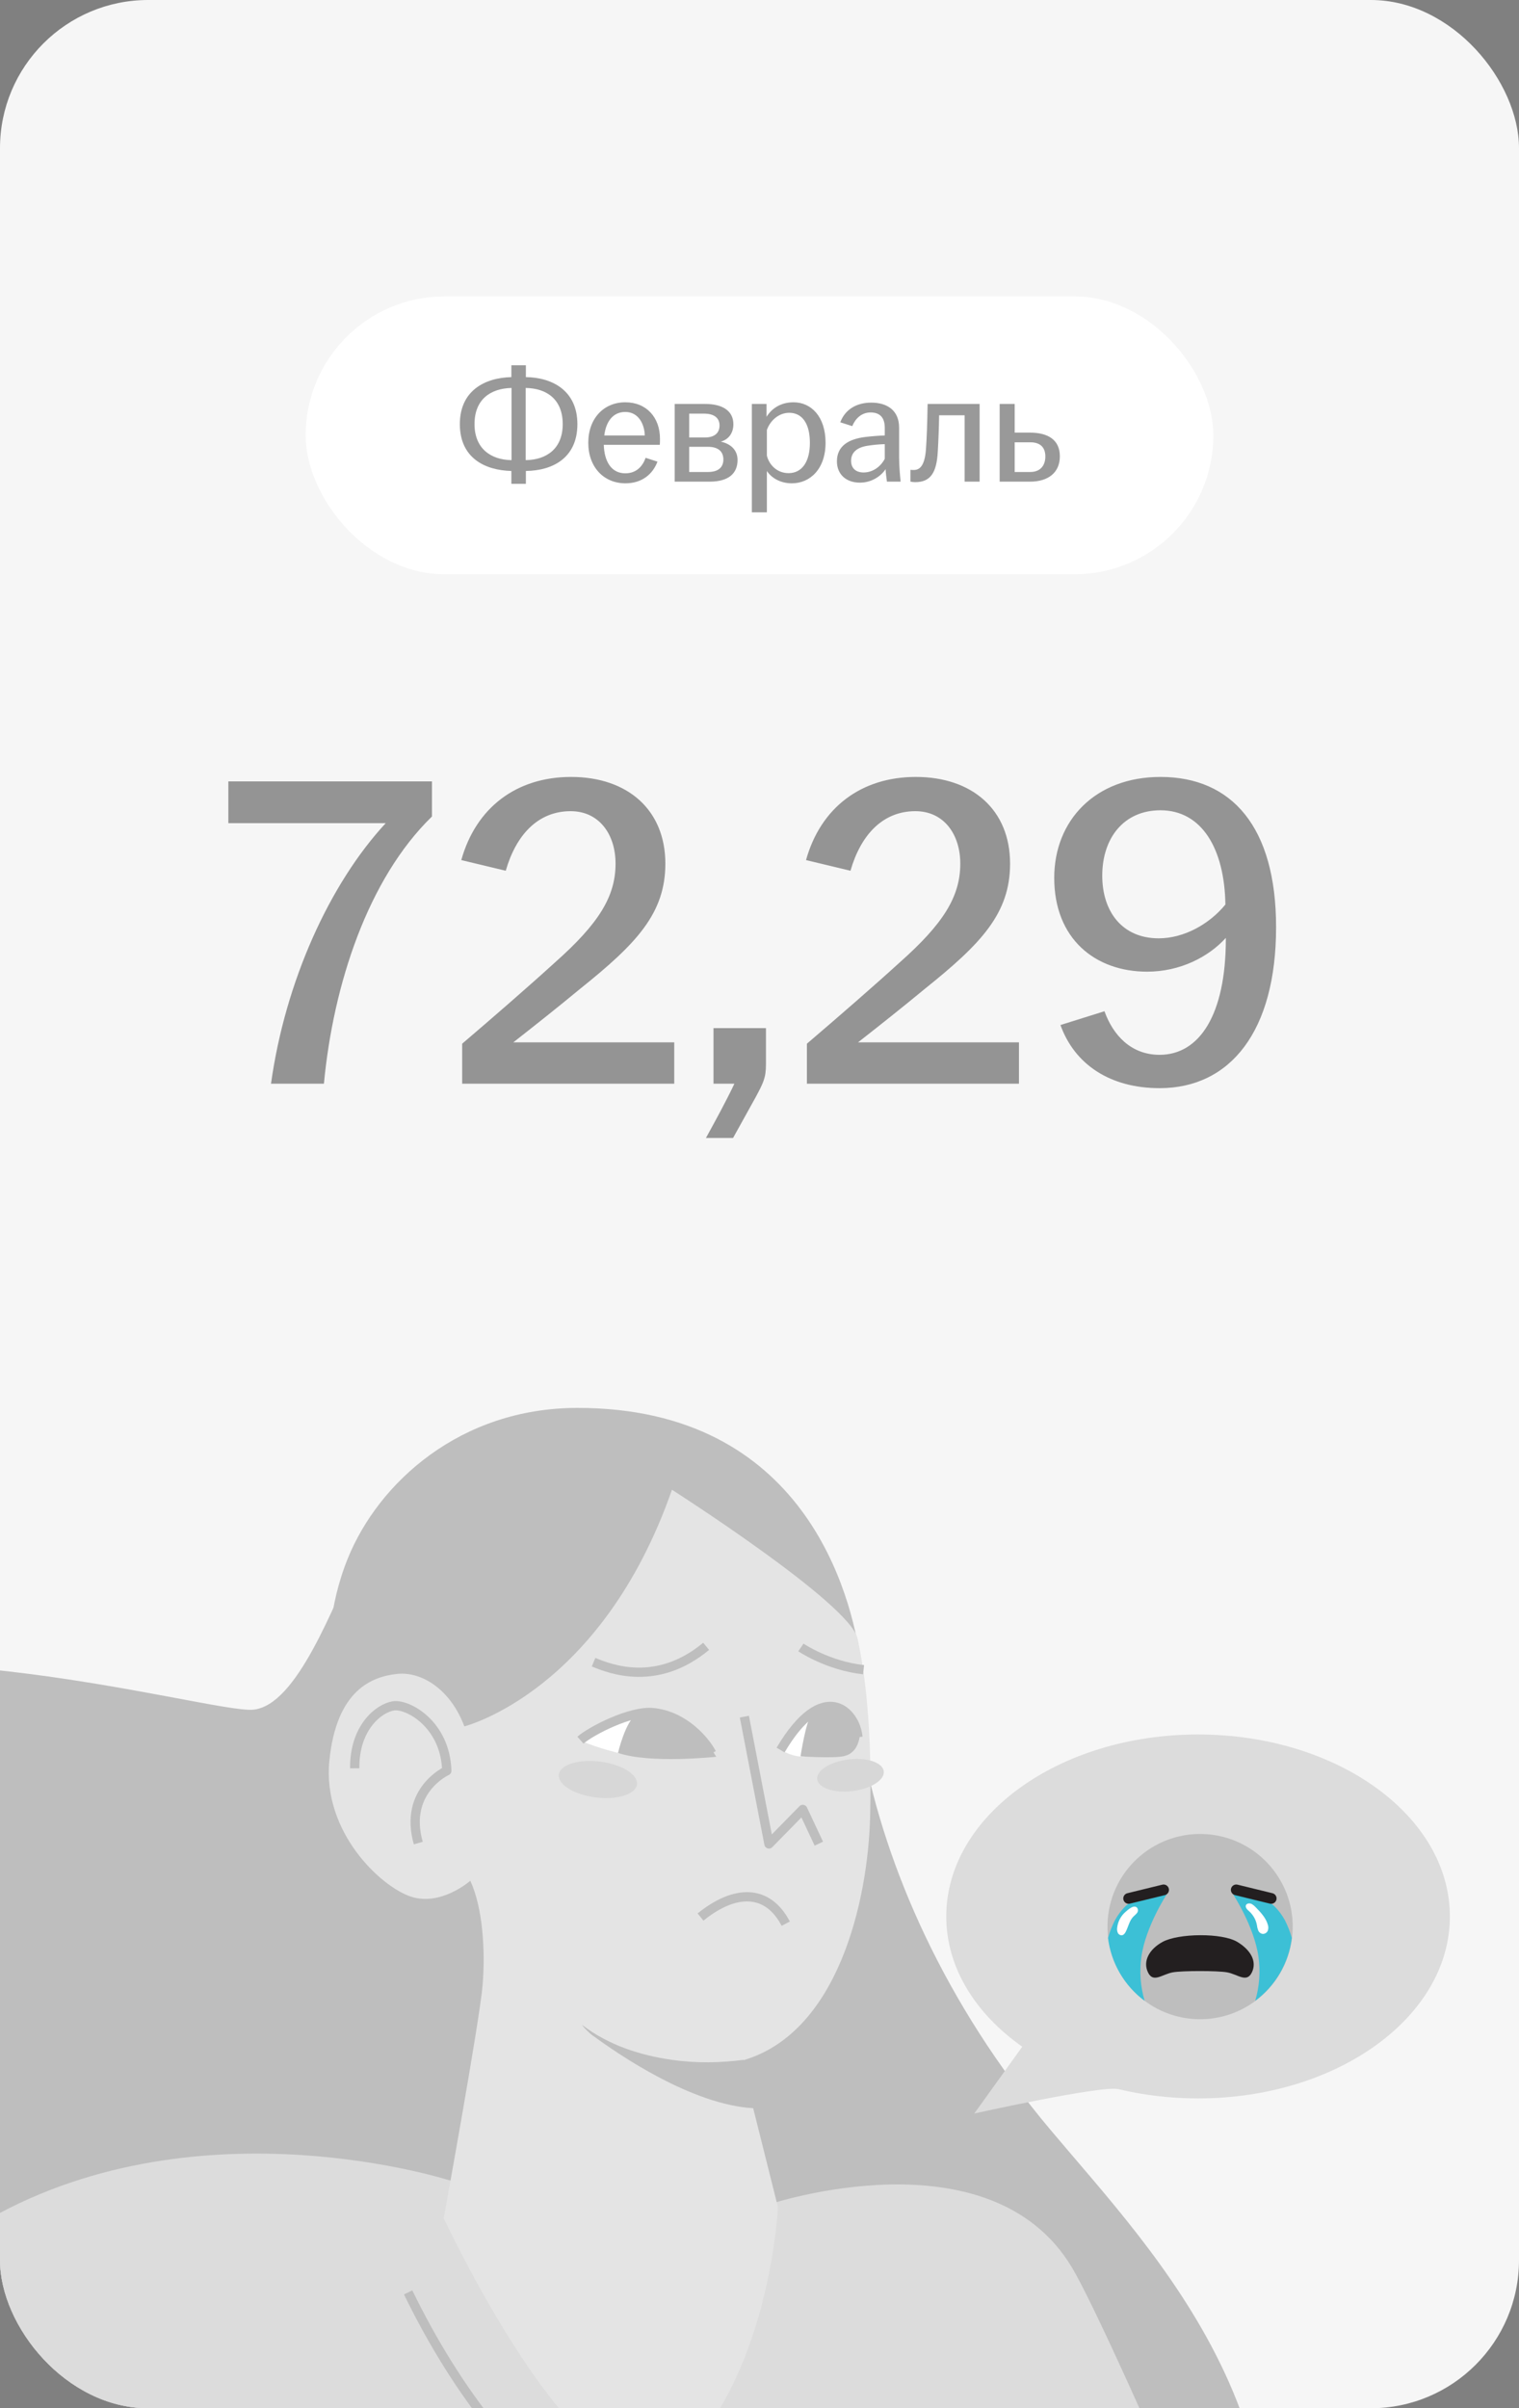
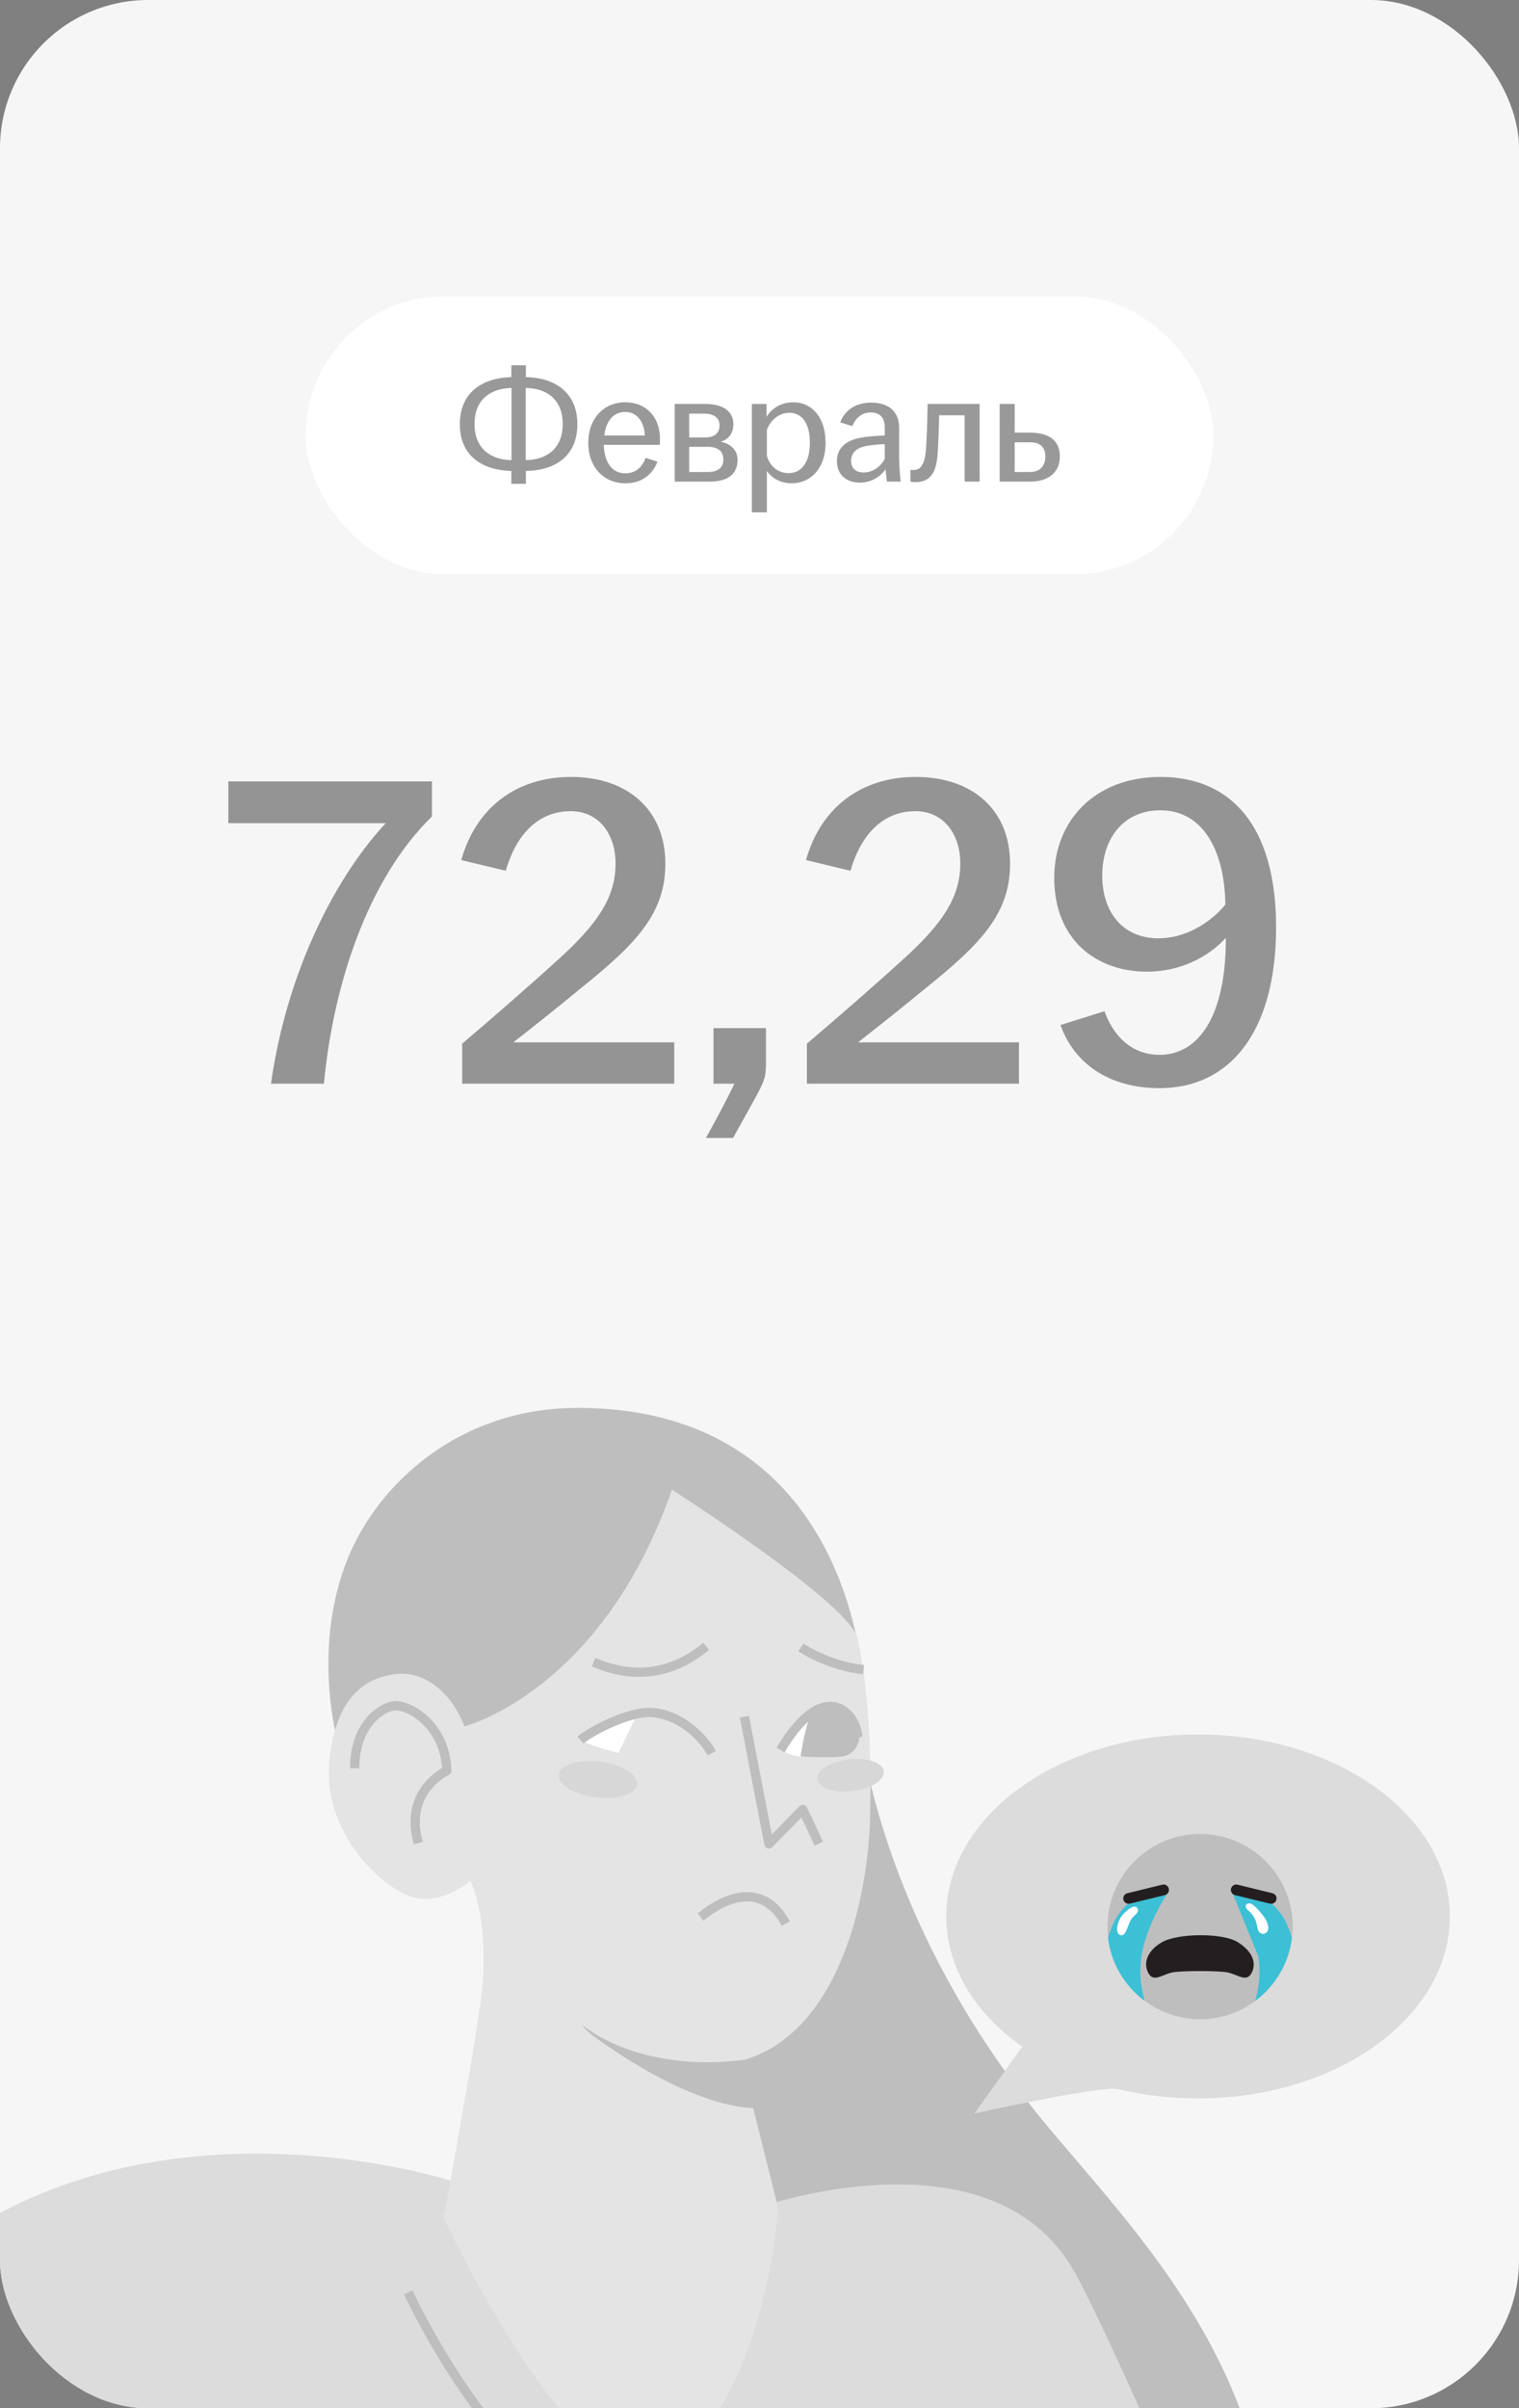
<svg xmlns="http://www.w3.org/2000/svg" width="164" height="260" viewBox="0 0 164 260" fill="none">
  <rect x="0" y="0" width="164" height="260" fill="#808080" stroke="none" />
  <g clip-path="url(#clip0_7521_54127)">
    <rect width="164" height="260" rx="16" fill="#F6F6F6" />
    <rect x="33" y="32" width="98" height="30" rx="15" fill="white" />
    <path d="M55.21 52.234V50.848C52.33 50.776 49.648 49.426 49.648 45.79C49.648 42.208 52.294 40.786 55.21 40.714V39.436H56.776V40.714C59.692 40.75 62.338 42.226 62.338 45.79C62.338 49.426 59.692 50.812 56.776 50.848V52.234H55.21ZM51.232 45.79C51.232 48.382 52.942 49.642 55.228 49.678V41.884C52.906 41.938 51.232 43.162 51.232 45.79ZM56.758 49.678C59.08 49.642 60.754 48.382 60.754 45.79C60.754 43.162 59.08 41.92 56.758 41.884V49.678ZM67.528 52.18C65.188 52.18 63.514 50.434 63.514 47.806C63.514 45.178 65.188 43.432 67.51 43.432C69.796 43.432 71.254 45.07 71.254 47.356C71.254 47.662 71.254 47.86 71.236 48.022H65.188C65.242 49.786 65.98 51.1 67.51 51.1C68.752 51.1 69.4 50.29 69.706 49.426L70.984 49.84C70.48 51.19 69.31 52.18 67.528 52.18ZM65.242 47.014H69.616C69.58 45.808 68.95 44.476 67.51 44.476C66.16 44.476 65.422 45.538 65.242 47.014ZM72.844 52V43.612H76.138C78.028 43.612 79.18 44.368 79.18 45.808C79.18 46.69 78.712 47.446 77.812 47.68C78.838 47.896 79.63 48.544 79.63 49.66C79.63 51.118 78.658 52 76.606 52H72.844ZM74.41 50.956H76.444C77.596 50.956 78.1 50.416 78.1 49.606C78.1 48.76 77.56 48.238 76.426 48.238H74.41V50.956ZM74.41 47.23H76.12C77.164 47.23 77.686 46.726 77.686 45.934C77.686 45.16 77.146 44.656 76.012 44.656H74.41V47.23ZM81.176 55.312V43.612H82.76V44.998C83.3 44.134 84.254 43.432 85.676 43.432C87.566 43.432 89.132 44.962 89.132 47.806C89.132 50.65 87.44 52.18 85.496 52.18C84.236 52.18 83.282 51.586 82.796 50.848V55.312H81.176ZM82.796 49.192C83.066 50.272 83.966 51.082 85.136 51.082C86.576 51.082 87.44 49.876 87.44 47.806C87.44 45.736 86.612 44.566 85.208 44.566C84.092 44.566 83.156 45.394 82.796 46.42V49.192ZM92.843 52.108C91.349 52.108 90.359 51.208 90.359 49.804C90.359 48.112 91.673 47.392 93.437 47.176C94.193 47.086 94.967 47.032 95.525 47.014V46.186C95.525 45.07 94.985 44.53 93.995 44.53C93.023 44.53 92.357 45.178 92.015 46.006L90.719 45.592C91.259 44.17 92.519 43.468 94.067 43.468C95.795 43.468 97.073 44.314 97.073 46.168V49.372C97.073 50.29 97.163 51.244 97.235 52H95.759C95.705 51.604 95.633 51.082 95.615 50.65C95.093 51.442 94.067 52.108 92.843 52.108ZM91.889 49.75C91.889 50.56 92.411 51.01 93.239 51.01C94.211 51.01 95.075 50.398 95.525 49.534V47.95C94.913 47.968 94.301 48.022 93.635 48.13C92.501 48.31 91.889 48.868 91.889 49.75ZM98.818 52.054C98.656 52.054 98.494 52.036 98.296 52V50.722C98.404 50.74 98.53 50.74 98.674 50.74C99.358 50.74 99.844 50.182 99.97 48.526C100.06 47.302 100.114 45.7 100.15 43.612H105.766V52H104.146V44.836H101.392C101.374 46.132 101.32 47.554 101.248 48.778C101.122 50.992 100.492 52.054 98.818 52.054ZM107.93 52V43.612H109.55V46.708H111.206C113.168 46.708 114.428 47.5 114.428 49.264C114.428 51.028 113.168 52 111.206 52H107.93ZM109.55 50.956H111.242C112.322 50.956 112.862 50.254 112.862 49.282C112.862 48.31 112.322 47.752 111.242 47.752H109.55V50.956Z" fill="black" fill-opacity="0.4" />
    <path d="M29.26 117C30.796 105.96 35.596 95.4 41.644 88.872H24.652V84.36H46.636V88.152C39.724 94.872 35.98 106.296 34.972 117H29.26ZM49.899 112.68C53.163 109.896 57.195 106.392 59.931 103.896C64.635 99.72 66.459 96.792 66.459 93.24C66.459 90.072 64.683 87.576 61.611 87.576C58.059 87.576 55.707 90.168 54.603 94.008L49.803 92.856C51.387 87.192 55.755 83.88 61.659 83.88C67.755 83.88 71.835 87.432 71.835 93.24C71.835 98.616 68.715 101.88 62.667 106.728C60.171 108.792 57.867 110.616 55.419 112.536H72.795V117H49.899V112.68ZM76.218 122.856C77.274 120.936 78.378 118.92 79.29 117H77.034V111H82.698V114.888C82.698 116.376 82.41 116.904 81.594 118.44L79.146 122.856H76.218ZM87.118 112.68C90.382 109.896 94.414 106.392 97.15 103.896C101.854 99.72 103.678 96.792 103.678 93.24C103.678 90.072 101.902 87.576 98.83 87.576C95.278 87.576 92.926 90.168 91.822 94.008L87.022 92.856C88.606 87.192 92.974 83.88 98.878 83.88C104.974 83.88 109.054 87.432 109.054 93.24C109.054 98.616 105.934 101.88 99.886 106.728C97.39 108.792 95.086 110.616 92.638 112.536H110.014V117H87.118V112.68ZM125.197 117.48C119.869 117.48 116.029 114.936 114.493 110.664L119.245 109.176C120.157 111.72 122.077 113.88 125.197 113.88C129.469 113.88 132.349 109.608 132.349 101.352V101.256C130.477 103.32 127.405 104.904 123.853 104.904C118.237 104.904 113.821 101.352 113.821 94.776C113.821 88.584 118.237 83.88 125.293 83.88C132.973 83.88 137.773 89.256 137.773 100.104C137.773 111.336 132.829 117.48 125.197 117.48ZM119.005 94.536C119.005 98.424 121.165 101.304 125.101 101.304C127.837 101.304 130.573 99.768 132.301 97.656C132.205 91.56 129.709 87.48 125.293 87.48C121.309 87.48 119.005 90.504 119.005 94.536Z" fill="black" fill-opacity="0.4" />
    <path d="M93.196 188.98C95.635 201.518 101.881 216.212 113.4 229.925C124.919 243.638 143.758 262.543 134.583 293.004C125.407 323.468 133.802 293.692 133.802 293.692L93.977 297.512L78.846 254.705L75.332 218.561" fill="#BEBEBE" />
-     <path d="M38.884 167.156C35.912 173.53 32.066 184.113 27.346 184.581C22.627 185.049 -17.445 173.005 -35.572 184.84C-53.7 196.675 -52.638 218.104 -47.061 235.075C-41.484 252.047 -35.922 263.894 -48.72 292.829C-61.518 321.767 -46.418 338.331 -37.974 344.128L36.07 324.04L55.446 243.678L55.296 198.713" fill="#BEBEBE" />
    <path d="M92.92 179.353C91.938 172.219 86.901 151.978 62.324 152C49.696 152.011 40.881 160.061 37.562 168.223C33.395 178.468 36.701 189.056 36.701 189.056" fill="#BEBEBE" />
    <path d="M83.087 237.976C83.087 237.976 106.927 230.001 115.756 244.843C124.585 259.683 195.34 430.815 195.34 430.815C195.34 430.815 170.025 473.719 138.749 455.165L111.42 385.97C111.42 385.97 83.846 385.639 52.321 390.851C29.393 394.645 -0.96 393.608 -16.742 393.297L-34.622 453.968C-34.622 453.968 -74.152 460.882 -94.773 439.031C-94.773 439.031 -24.006 252.411 -1.106 239.515C21.794 226.619 48.775 235.471 48.775 235.471" fill="#DCDCDC" />
    <path d="M92.583 176.886C93.405 180.667 94.156 186.566 93.949 195.939C93.742 205.312 90.427 219.637 80.037 222.49L83.994 238.293C83.994 238.293 83.201 255.422 73.959 265.004C64.718 274.589 49.349 242.448 47.904 239.496C47.904 239.496 51.817 218.024 52.111 214.258C52.404 210.492 52.123 206.002 50.78 203.049C50.78 203.049 47.621 205.843 44.358 204.763C41.094 203.682 34.8 197.775 35.559 190.108C36.319 182.441 40.173 181.015 42.855 180.721C45.536 180.427 48.648 182.405 50.134 186.383C50.134 186.383 64.913 182.682 72.549 160.836C72.549 160.836 91.761 173.105 92.583 176.886Z" fill="#E4E4E4" />
    <path d="M84.254 188.879C84.254 188.879 85.593 189.822 87.165 189.629L87.526 185.223L87.036 185.403L84.344 188.789" fill="white" />
    <path d="M66.839 189.268C66.839 189.268 64.699 188.784 62.805 187.977L63.065 187.554L65.874 186.077L68.77 185.133L66.814 189.157" fill="white" />
    <path d="M92.625 187.545C92.379 184.712 88.863 181.169 84.277 188.94" stroke="#BEBEBE" stroke-miterlimit="10" stroke-linejoin="round" />
    <path d="M76.837 189.284C76.155 187.969 73.896 185.238 70.515 184.898C68.074 184.652 63.777 186.893 62.668 187.871" stroke="#BEBEBE" stroke-miterlimit="10" stroke-linejoin="round" />
    <path d="M88.405 199.045L86.673 195.35L83.02 199.078L80.367 185.332" stroke="#BEBEBE" stroke-miterlimit="10" stroke-linejoin="round" />
    <path d="M84.833 207.684C82.867 203.924 79.349 203.96 75.633 206.967" stroke="#BEBEBE" stroke-miterlimit="10" stroke-linejoin="round" />
    <path d="M76.24 177.742C70.935 182.143 65.937 180.225 64.086 179.454" stroke="#BEBEBE" stroke-miterlimit="10" stroke-linejoin="round" />
    <path d="M86.469 177.863C86.469 177.863 89.402 179.853 93.238 180.265" stroke="#BEBEBE" stroke-miterlimit="10" stroke-linejoin="round" />
    <path d="M62.852 218.621L63.594 219.364C63.594 219.364 63.647 219.534 64.123 219.837C66.65 221.439 69.477 222.404 72.521 222.836C75.188 223.213 77.761 223.157 80.338 222.83L80.281 222.386C77.741 222.711 75.209 222.762 72.587 222.392C69.038 221.89 65.652 220.767 62.852 218.621Z" fill="#BEBEBE" />
    <path d="M38.297 190.911C38.254 186.469 40.938 184.409 42.477 184.17C44.017 183.93 48.09 186.14 48.238 191.178C48.238 191.178 43.547 193.318 45.161 198.982" stroke="#BEBEBE" stroke-miterlimit="10" stroke-linejoin="round" />
    <path d="M44.066 247.492C49.446 258.566 56.772 267.594 61.688 269.176" stroke="#BEBEBE" stroke-miterlimit="10" stroke-linejoin="round" />
    <path d="M92.815 187.512C92.664 188.424 92.231 189.347 91.104 189.6C89.974 189.854 86.43 189.618 86.43 189.618C86.43 189.618 87.022 185.686 87.664 185.044C88.303 184.401 88.34 184.548 88.34 184.548L89.99 184.125L91.507 184.869L92.215 185.967" fill="#BEBEBE" />
-     <path d="M76.657 188.581L77.331 189.664C77.331 189.664 70.212 190.44 66.723 189.248C66.723 189.248 67.565 185.673 68.777 185.077L70.978 184.879L73.032 185.549L75.183 187.113L76.657 188.581Z" fill="#BEBEBE" />
    <path d="M80.183 222.6C80.183 222.6 77.411 223.052 72.877 222.814L67.895 221.565L64.478 219.763L63.863 219.44L62.836 218.621C62.836 218.621 63.316 219.253 63.965 219.734C66.747 221.793 74.72 227.261 81.384 227.609L80.183 222.6Z" fill="#BEBEBE" />
    <path d="M60.335 191.588C60.468 190.519 62.465 189.892 64.794 190.186C67.123 190.48 68.902 191.585 68.769 192.653C68.635 193.721 66.639 194.349 64.31 194.055C61.981 193.761 60.202 192.656 60.335 191.588Z" fill="#D7D7D7" />
    <path d="M88.233 192.091C88.12 191.147 89.637 190.189 91.621 189.952C93.606 189.715 95.305 190.288 95.418 191.232C95.528 192.177 94.011 193.134 92.027 193.371C90.043 193.608 88.343 193.035 88.233 192.091Z" fill="#D7D7D7" />
    <path d="M102.164 206.904C102.164 196.054 114.335 187.258 129.35 187.258C144.364 187.258 156.536 196.054 156.536 206.904C156.536 217.754 144.364 226.55 129.35 226.55C126.344 226.55 123.452 226.197 120.749 225.547C118.974 225.119 105.189 228.179 105.189 228.179L110.369 220.968C105.307 217.4 102.164 212.417 102.164 206.904Z" fill="#DCDCDC" />
    <path d="M139.538 208.793C139.976 203.288 135.869 198.47 130.364 198.032C124.858 197.594 120.04 201.702 119.602 207.207C119.164 212.712 123.272 217.53 128.777 217.968C134.282 218.406 139.1 214.298 139.538 208.793Z" fill="#BEBEBE" />
    <path d="M133.587 209.652C131.931 208.657 127.224 208.72 125.517 209.652C124.081 210.437 123.369 211.731 123.939 212.933C124.508 214.135 125.464 213.138 126.647 212.933C127.685 212.756 131.418 212.756 132.457 212.933C133.639 213.138 134.596 214.13 135.165 212.933C135.735 211.735 135.001 210.501 133.587 209.652Z" fill="#231F20" />
    <path d="M125.978 204.499L121.855 205.541C121.766 205.535 120.987 206.2 120.384 207.298C120.068 207.914 119.815 208.558 119.626 209.223C119.792 210.564 120.228 211.857 120.908 213.025C121.588 214.192 122.497 215.21 123.582 216.016C123.125 214.469 123.006 212.841 123.233 211.244C123.703 207.961 125.978 204.499 125.978 204.499Z" fill="#3CC0D6" />
-     <path d="M133.124 204.499L137.247 205.541C137.335 205.535 138.113 206.2 138.717 207.298C139.032 207.914 139.286 208.558 139.475 209.223C139.309 210.564 138.873 211.857 138.193 213.025C137.513 214.193 136.604 215.21 135.519 216.016C135.976 214.469 136.096 212.841 135.869 211.244C135.399 207.961 133.124 204.499 133.124 204.499Z" fill="#3CC0D6" />
+     <path d="M133.124 204.499L137.247 205.541C137.335 205.535 138.113 206.2 138.717 207.298C139.032 207.914 139.286 208.558 139.475 209.223C139.309 210.564 138.873 211.857 138.193 213.025C137.513 214.193 136.604 215.21 135.519 216.016C135.976 214.469 136.096 212.841 135.869 211.244Z" fill="#3CC0D6" />
    <path d="M120.615 208.128C120.588 208.311 120.611 208.497 120.683 208.667C120.721 208.751 120.783 208.822 120.862 208.869C120.94 208.917 121.031 208.941 121.123 208.936C121.328 208.91 121.458 208.724 121.549 208.544C121.826 207.999 121.937 207.351 122.37 206.916C122.502 206.803 122.626 206.682 122.742 206.553C122.799 206.487 122.837 206.408 122.853 206.322C122.868 206.236 122.86 206.148 122.829 206.067C122.536 205.478 121.757 206.195 121.496 206.432C121.001 206.867 120.687 207.472 120.615 208.128Z" fill="white" />
    <path d="M125.768 204.6L121.992 205.522C121.843 205.558 121.685 205.534 121.554 205.454C121.423 205.374 121.328 205.246 121.291 205.097C121.255 204.947 121.28 204.79 121.359 204.659C121.439 204.527 121.567 204.433 121.717 204.396L125.491 203.473C125.64 203.436 125.798 203.461 125.93 203.541C126.061 203.62 126.155 203.749 126.192 203.898C126.229 204.048 126.204 204.205 126.125 204.336C126.045 204.468 125.917 204.562 125.768 204.6Z" fill="#231F20" />
    <path d="M133.333 204.6L137.107 205.522C137.257 205.558 137.414 205.534 137.546 205.454C137.677 205.374 137.772 205.246 137.809 205.097C137.845 204.948 137.821 204.79 137.741 204.659C137.662 204.527 137.533 204.433 137.384 204.396L133.61 203.473C133.46 203.436 133.303 203.461 133.171 203.541C133.04 203.62 132.945 203.749 132.909 203.898C132.872 204.048 132.896 204.205 132.976 204.337C133.055 204.468 133.184 204.563 133.333 204.6Z" fill="#231F20" />
    <path d="M134.543 205.983C134.619 206.147 134.781 206.263 134.92 206.393C135.34 206.793 135.619 207.32 135.713 207.892C135.734 208.08 135.782 208.264 135.853 208.44C135.895 208.531 135.959 208.611 136.039 208.671C136.119 208.732 136.213 208.773 136.312 208.789C136.43 208.796 136.548 208.767 136.649 208.705C136.75 208.644 136.829 208.552 136.877 208.444C136.953 208.235 136.955 208.006 136.882 207.796C136.677 207.065 136.115 206.463 135.559 205.898C135.447 205.773 135.317 205.665 135.174 205.577C134.82 205.374 134.35 205.566 134.543 205.983Z" fill="white" />
  </g>
  <defs>
    <clipPath id="clip0_7521_54127">
      <rect width="164" height="260" rx="16" fill="white" />
    </clipPath>
  </defs>
</svg>